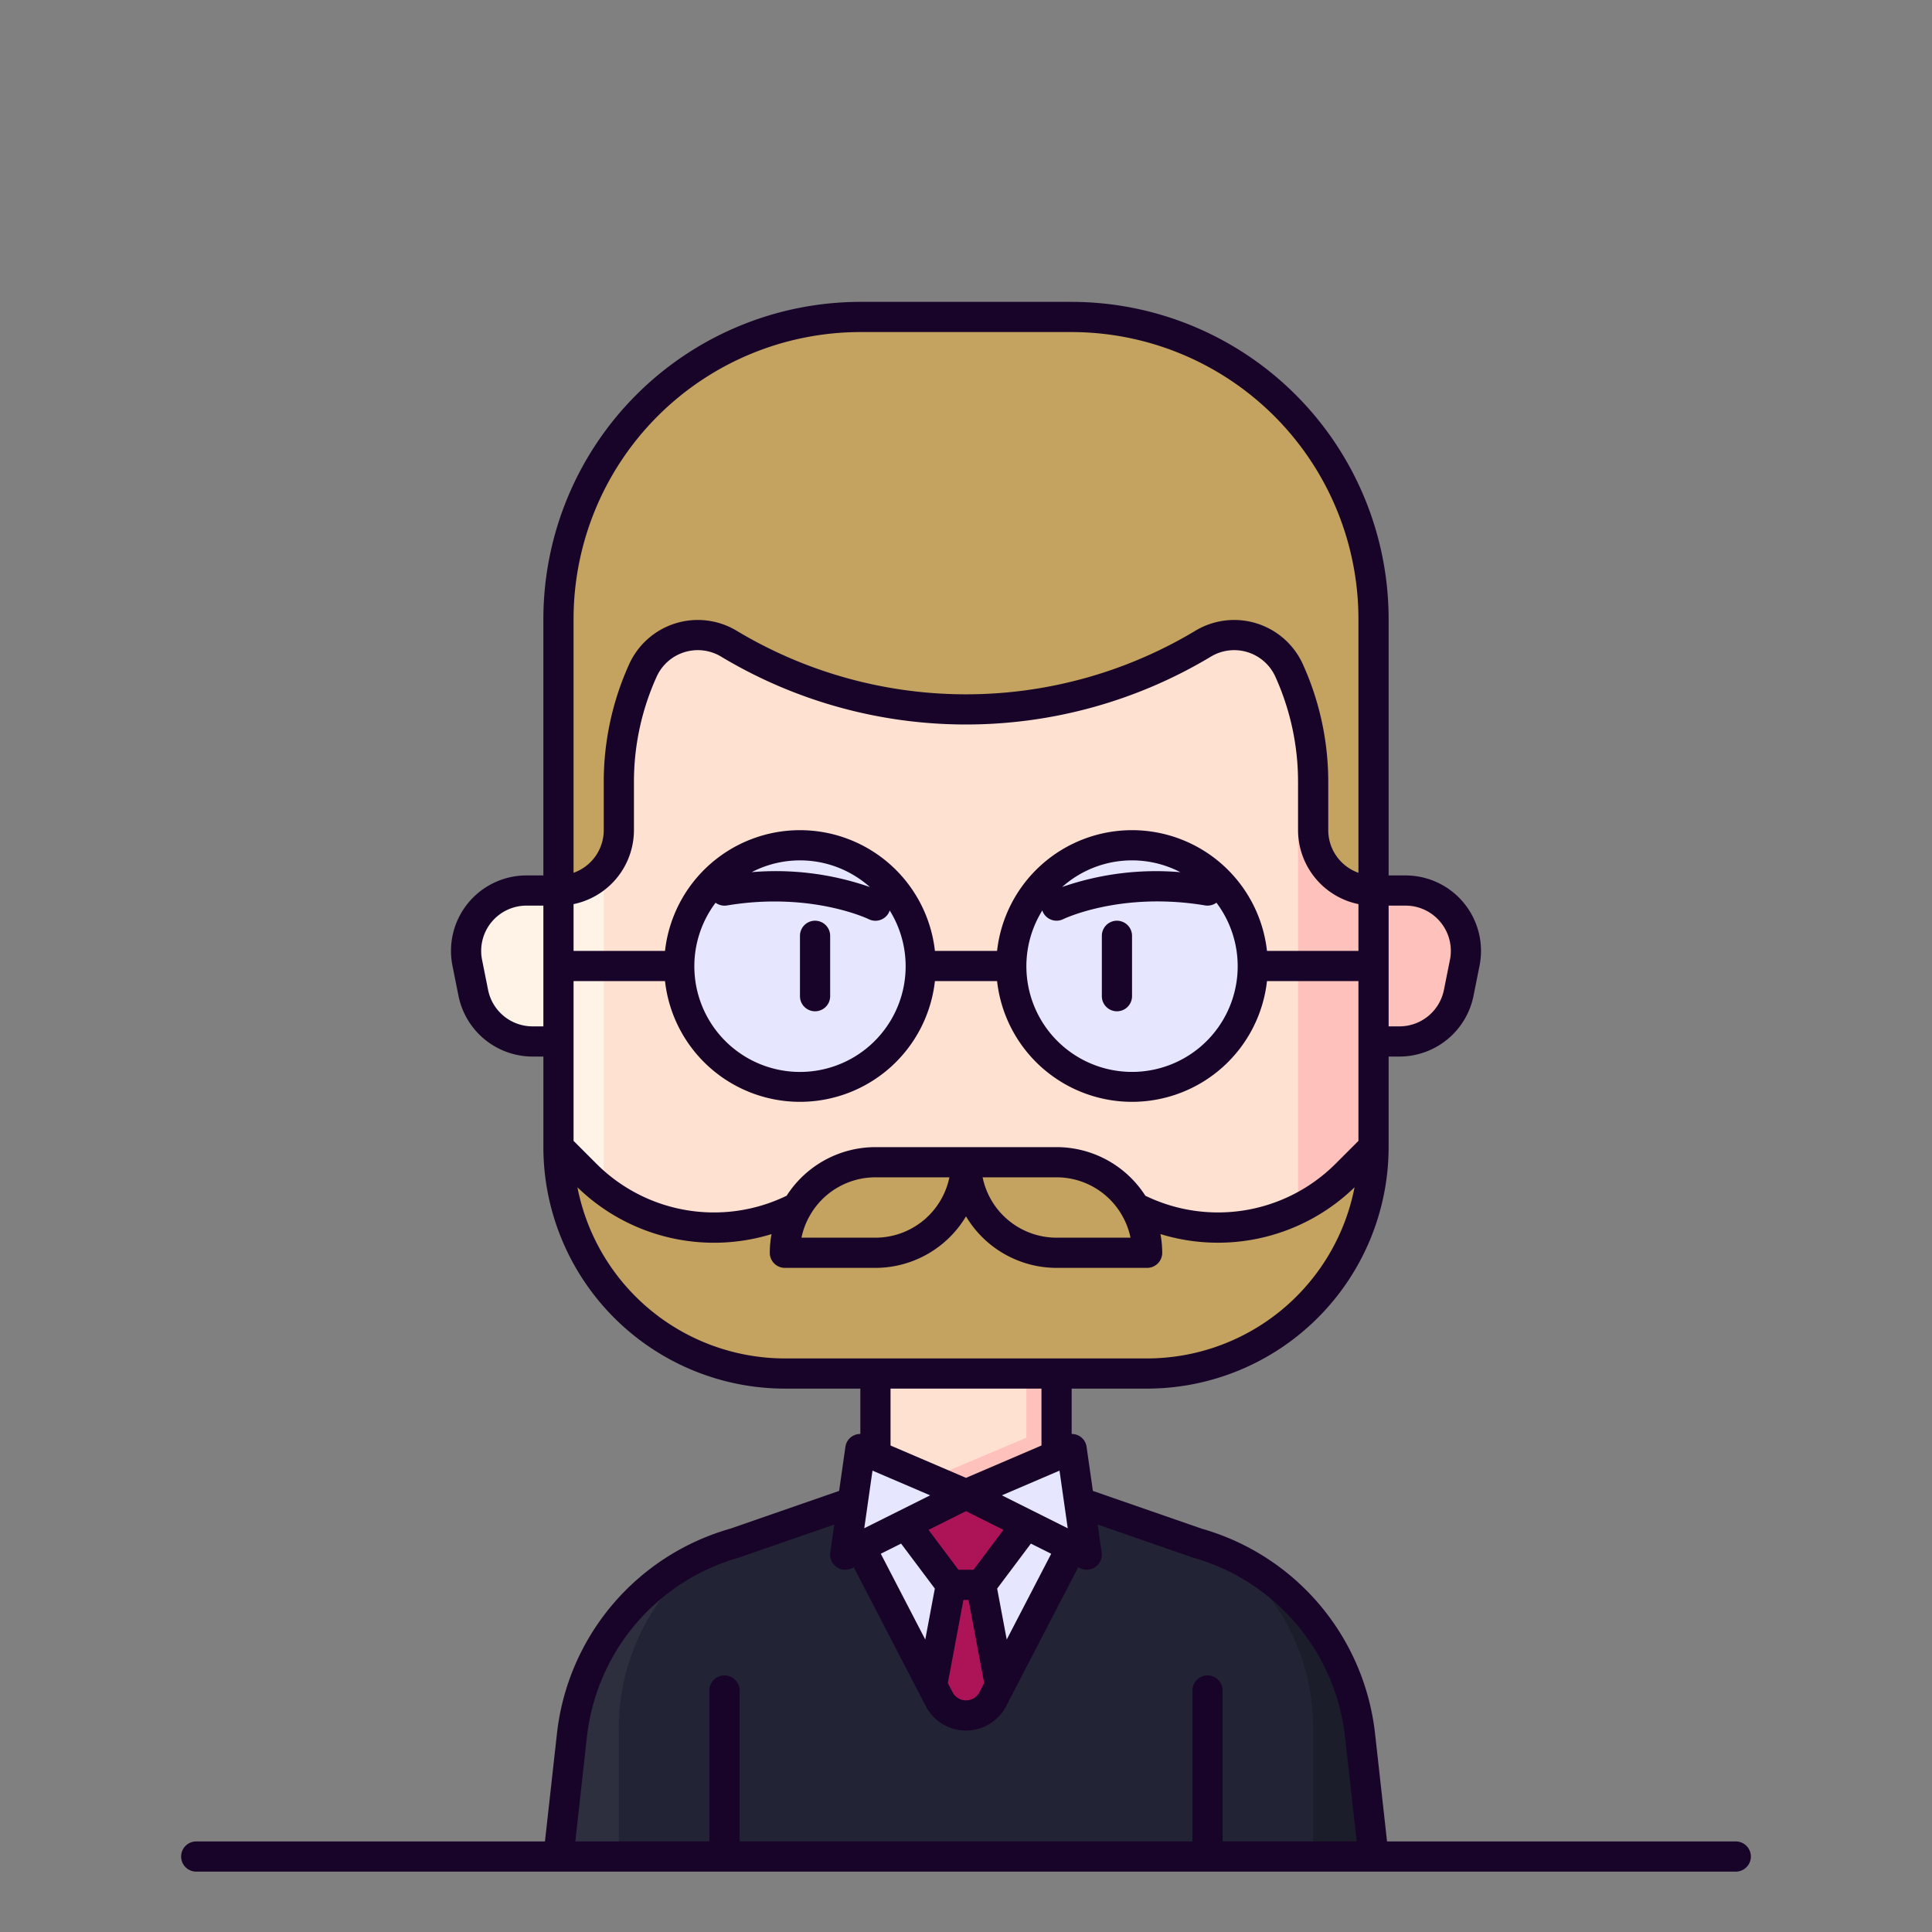
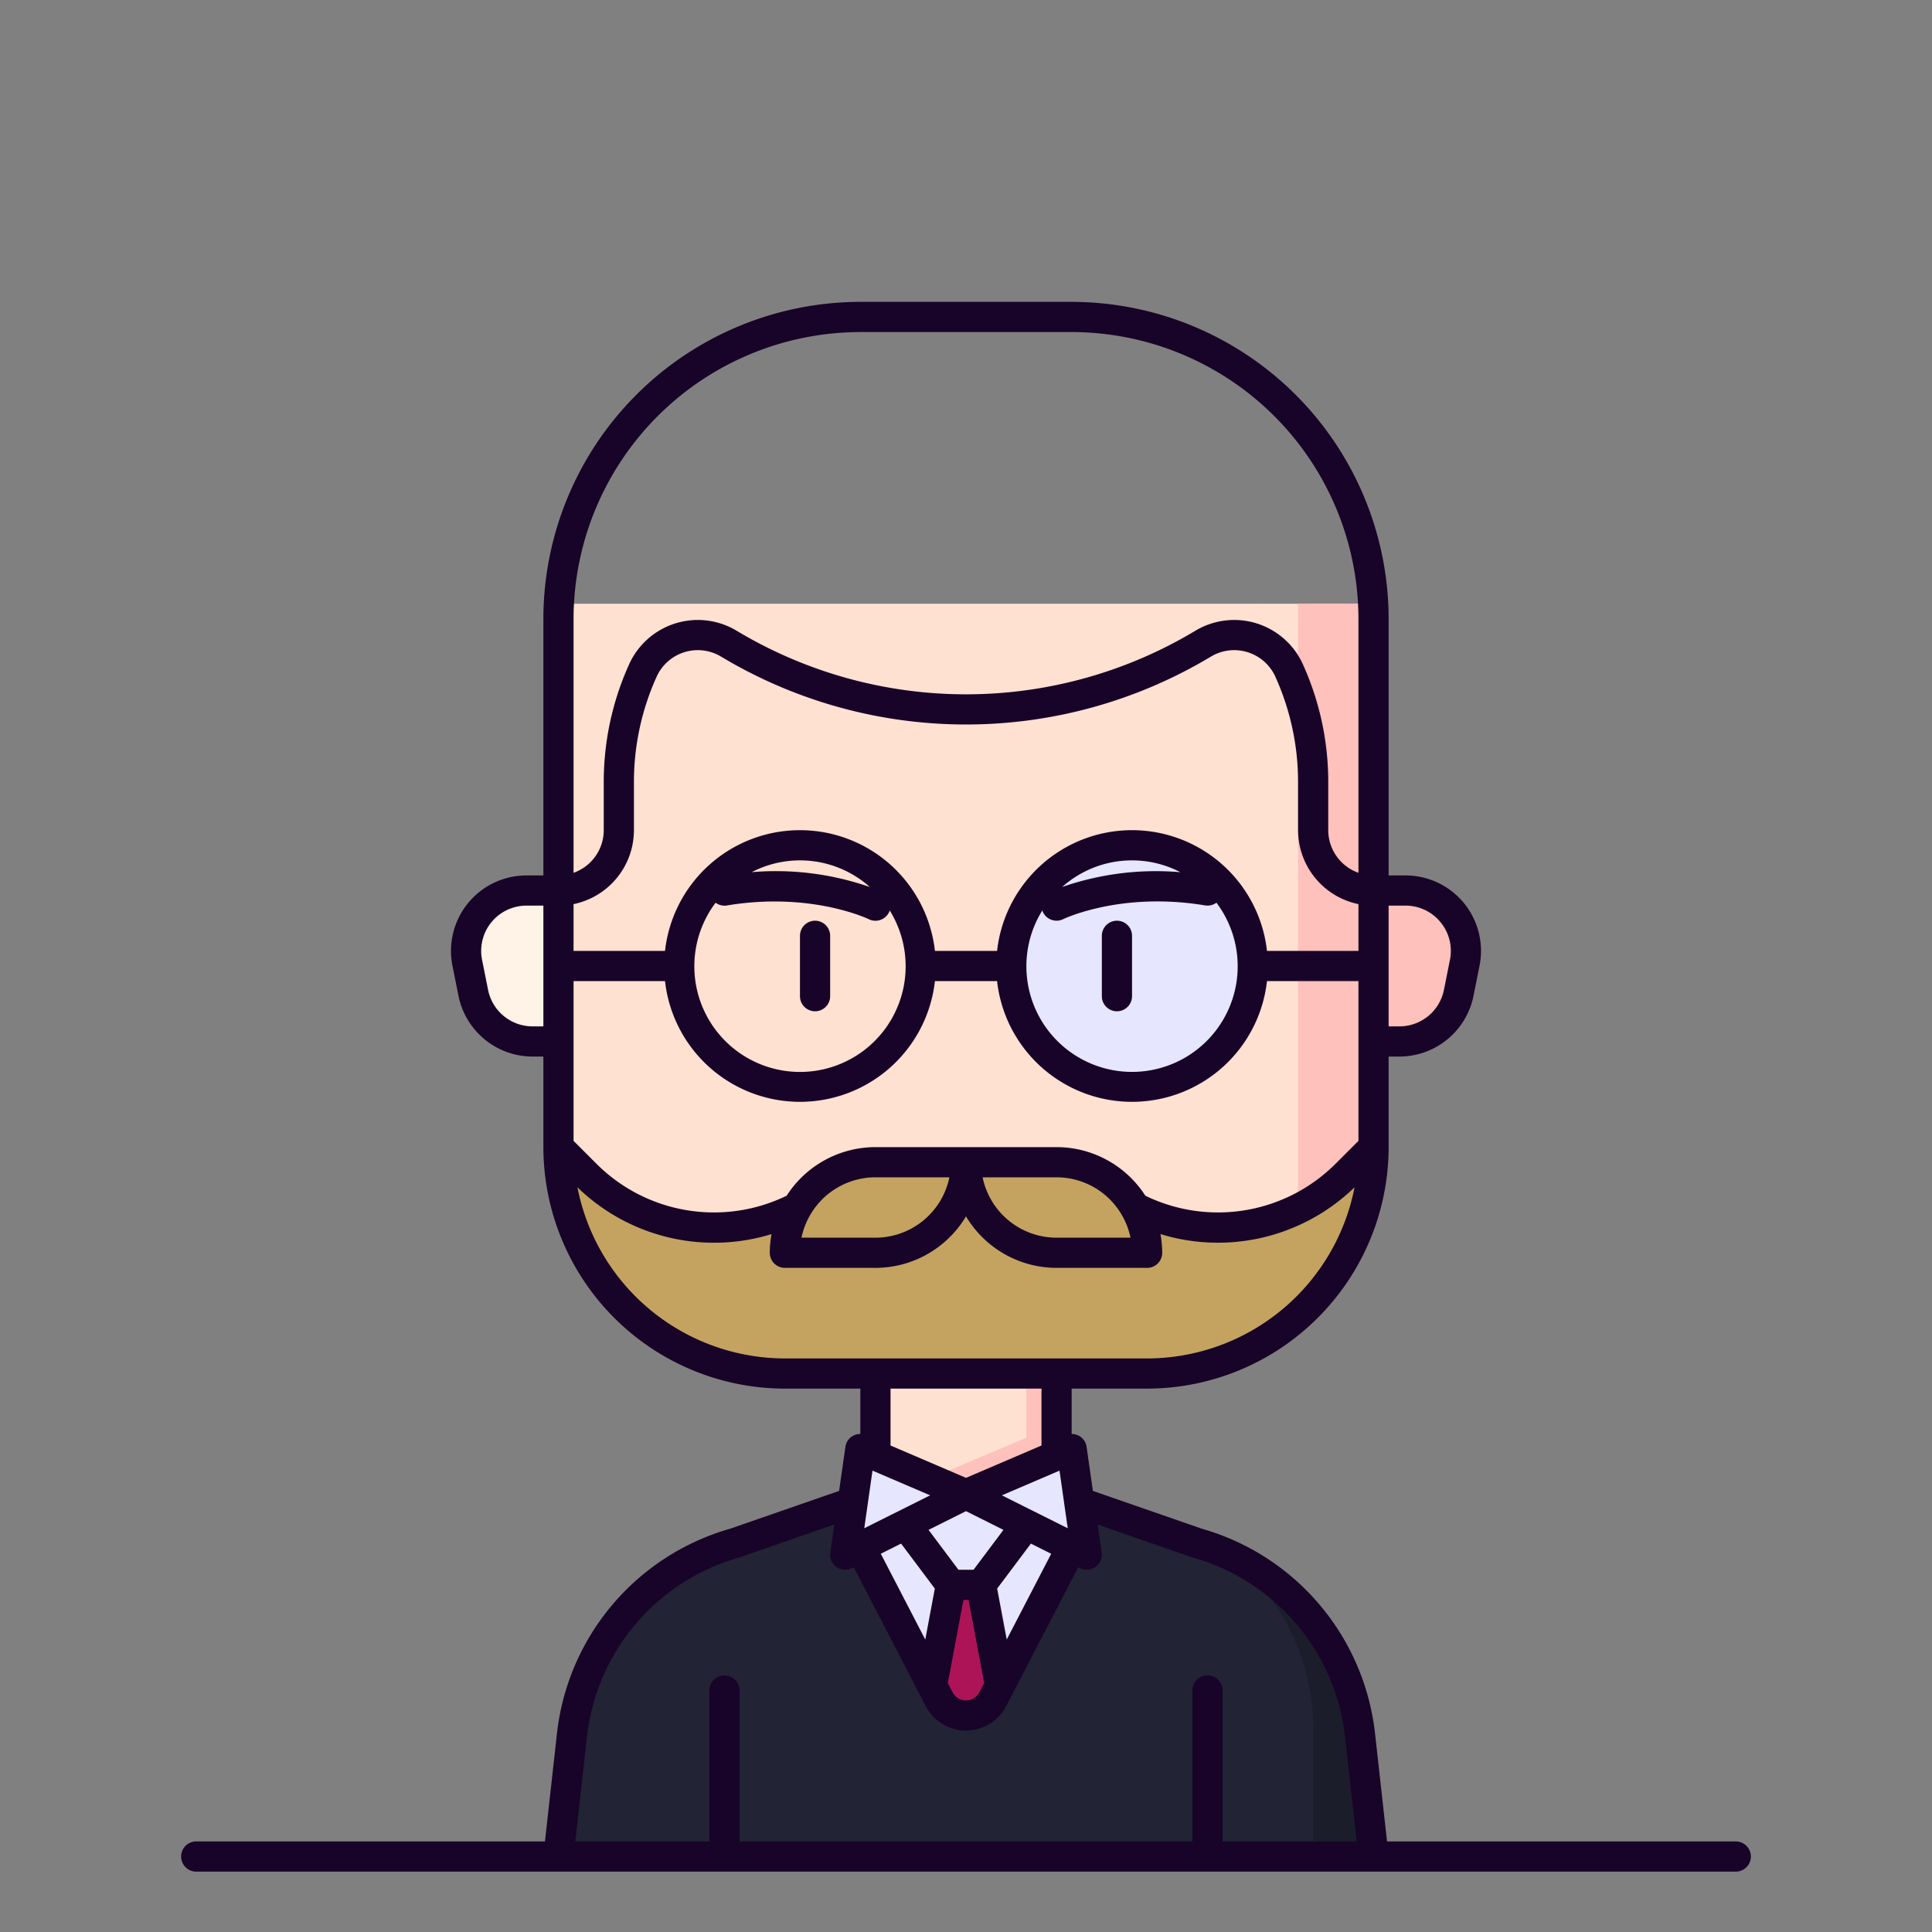
<svg xmlns="http://www.w3.org/2000/svg" height="512" viewBox="0 0 256 256" width="512">
  <rect x="0" y="0" width="256" height="256" fill="#808080" stroke="none" />
  <g id="lawyer-attorney">
    <path d="m180.223 230a30 30 0 0 0 -21.575-25.533l-15.03-5.215-30.85-.134-15.416 5.349a30 30 0 0 0 -21.575 25.533l-1.777 16h108z" fill="#222335" />
    <path d="m142 205-10.449 20.152a4 4 0 0 1 -7.1 0l-10.451-20.152 14-7z" fill="#e6e6ff" />
    <path d="m114 192 14 6-16 8z" fill="#e6e6ff" />
    <path d="m142 192-14 6 16 8z" fill="#e6e6ff" />
-     <path d="m93.509 205.871a29.993 29.993 0 0 0 -17.732 24.129l-1.777 16h8v-17a28.951 28.951 0 0 1 11.509-23.129z" fill="#2d2f3f" />
    <path d="m162.491 205.871a29.993 29.993 0 0 1 17.732 24.129l1.777 16h-8v-17a28.951 28.951 0 0 0 -11.509-23.129z" fill="#1c1d2b" />
    <path d="m140 192.5-12 5.5-12-5.5v-10.5h24z" fill="#ffe1d2" />
    <path d="m136 182v8.5l-12.669 5.36 4.669 2.14 12-5.5v-10.5z" fill="#ffc1bb" />
    <path d="m74 80v72a30 30 0 0 0 30 30h48a30 30 0 0 0 30-30v-72z" fill="#ffe1d2" />
-     <path d="m74 80v72a29.865 29.865 0 0 0 6 18v-90z" fill="#fff2e6" />
    <path d="m172 80v80a16 16 0 0 1 -16 16h-70a29.843 29.843 0 0 0 18 6h48a30 30 0 0 0 30-30v-72z" fill="#ffc1bb" />
    <g fill="#c4a360">
      <path d="m178.41 155.59a24.1 24.1 0 0 1 -28.03 4.41h-44.76a24.1 24.1 0 0 1 -28.03-4.41l-3.59-3.59a30 30 0 0 0 30 30h48a30 30 0 0 0 30-30z" />
      <path d="m116 154h12a0 0 0 0 1 0 0 12 12 0 0 1 -12 12h-12a0 0 0 0 1 0 0 12 12 0 0 1 12-12z" />
      <path d="m128 154h12a12 12 0 0 1 12 12 0 0 0 0 1 0 0h-12a12 12 0 0 1 -12-12 0 0 0 0 1 0 0z" transform="matrix(-1 0 0 -1 280 320)" />
-       <path d="m142 42h-28a40 40 0 0 0 -40 40v36a8 8 0 0 0 8-8v-6.35a36.041 36.041 0 0 1 3.11-14.64l.05-.12a7.994 7.994 0 0 1 11.42-3.6 61.026 61.026 0 0 0 62.84 0 7.994 7.994 0 0 1 11.42 3.6l.05.12a36.041 36.041 0 0 1 3.11 14.64v6.35a8 8 0 0 0 8 8v-36a40 40 0 0 0 -40-40z" />
    </g>
    <path d="m182 118v20s12 2 12-10-12-10-12-10z" fill="#ffc1bb" />
    <path d="m74 118v20s-12 2-12-10 12-10 12-10z" fill="#fff2e6" />
-     <circle cx="106" cy="128" fill="#e6e6ff" r="16" />
    <circle cx="150" cy="128" fill="#e6e6ff" r="16" />
-     <path d="m136 202-6 8h-2-2l-6-8 8-4z" fill="#ad1457" />
    <path d="m123.5 223.32 2.5-13.32h4l2.5 13.32-4.5 4.68z" fill="#ad1457" />
    <g fill="#180428">
      <path d="m230 244h-46.21l-1.58-14.217a31.886 31.886 0 0 0 -22.959-27.22l-14.438-5.01-.834-5.836a1.973 1.973 0 0 0 -1.979-1.707v-6.01h10a32.036 32.036 0 0 0 32-32v-12h1.441a10.027 10.027 0 0 0 9.806-8.039l.8-4a10 10 0 0 0 -9.806-11.961h-2.241v-34a42.047 42.047 0 0 0 -42-42h-28a42.047 42.047 0 0 0 -42 42v34h-2.241a10 10 0 0 0 -9.806 11.961l.8 4a10.027 10.027 0 0 0 9.806 8.039h1.441v12a32.036 32.036 0 0 0 32 32h10v6.01a1.973 1.973 0 0 0 -1.979 1.707l-.834 5.836-14.438 5.009a31.887 31.887 0 0 0 -22.959 27.22l-1.58 14.218h-46.21a2 2 0 0 0 0 4h204a2 2 0 0 0 0-4zm-114.39-49.134 7.639 3.273-8.729 4.361zm12.39 5.37 4.962 2.481-3.962 5.283h-2l-3.962-5.283zm12.39-5.37 1.091 7.638-8.729-4.364zm-20.99 9.669 4.47 5.96-1.267 6.753-5.894-11.367zm8.26 7.465h.681l2.067 11.012-.632 1.219a2 2 0 0 1 -3.551 0l-.632-1.218zm5.736 5.249-1.268-6.753 4.47-5.96 2.692 1.346zm15.231-56.292.01.018a9.926 9.926 0 0 1 1.163 3.025h-9.8a10.017 10.017 0 0 1 -9.8-8h9.8a10 10 0 0 1 8.627 4.957zm-8.627-8.957h-24a13.99 13.99 0 0 0 -11.763 6.437 22.022 22.022 0 0 1 -25.231-4.259l-3.006-3.006v-21.172h12.118a17.993 17.993 0 0 0 35.764 0h8.236a17.993 17.993 0 0 0 35.764 0h12.118v21.172l-3.006 3.006a22.024 22.024 0 0 1 -25.231 4.259 13.99 13.99 0 0 0 -11.763-6.437zm-32.636 8.974.01-.018a10 10 0 0 1 8.626-4.956h9.8a10.017 10.017 0 0 1 -9.8 8h-9.8a9.926 9.926 0 0 1 1.164-3.026zm72.636-41.174v6.2h-12.118a17.993 17.993 0 0 0 -35.764 0h-8.236a17.993 17.993 0 0 0 -35.764 0h-12.118v-6.2a10.017 10.017 0 0 0 8-9.8v-6.352a33.8 33.8 0 0 1 2.937-13.824l.053-.118a5.988 5.988 0 0 1 8.56-2.7 63.04 63.04 0 0 0 64.9 0 5.989 5.989 0 0 1 8.56 2.7l.053.119a33.8 33.8 0 0 1 2.937 13.823v6.352a10.017 10.017 0 0 0 8 9.8zm-41.884.837a1.977 1.977 0 0 0 .095.252 2 2 0 0 0 2.678.9c.076-.037 7.64-3.675 18.782-1.819a1.989 1.989 0 0 0 1.512-.36 14 14 0 1 1 -23.067 1.023zm2.619-3.1a13.9 13.9 0 0 1 15.67-1.967 37.888 37.888 0 0 0 -15.67 1.963zm-45.917 2.08a2 2 0 0 0 1.512.361c11.142-1.856 18.706 1.782 18.782 1.819a2 2 0 0 0 2.678-.9 1.959 1.959 0 0 0 .1-.256 14 14 0 1 1 -23.069-1.027zm4.778-4.047a13.9 13.9 0 0 1 15.669 1.968 37.885 37.885 0 0 0 -15.665-1.973zm91.286 6.631a5.982 5.982 0 0 1 1.243 4.98l-.8 4a6.018 6.018 0 0 1 -5.884 4.819h-1.441v-16h2.241a5.979 5.979 0 0 1 4.641 2.2zm-76.882-78.201h28a38.043 38.043 0 0 1 38 38v33.65a6 6 0 0 1 -4-5.65v-6.352a37.763 37.763 0 0 0 -3.282-15.448l-.053-.12a9.989 9.989 0 0 0 -14.278-4.5 59.036 59.036 0 0 1 -60.773 0 9.989 9.989 0 0 0 -14.278 4.5l-.053.118a37.767 37.767 0 0 0 -3.283 15.45v6.352a6 6 0 0 1 -4 5.65v-33.65a38.043 38.043 0 0 1 38-38zm-43.441 92a6.018 6.018 0 0 1 -5.884-4.823l-.8-4a6 6 0 0 1 5.884-7.177h2.241v16zm5.956 21.326a25.974 25.974 0 0 0 25.719 6.2 13.981 13.981 0 0 0 -.234 2.474 2 2 0 0 0 2 2h12a13.992 13.992 0 0 0 12-6.826 13.992 13.992 0 0 0 12 6.826h12a2 2 0 0 0 2-2 13.979 13.979 0 0 0 -.233-2.478 25.976 25.976 0 0 0 25.719-6.2 28.042 28.042 0 0 1 -27.486 22.678h-48a28.043 28.043 0 0 1 -27.486-22.674zm61.485 26.674v7.538l-10 4.286-10-4.286v-7.538zm24 60v-20a2 2 0 0 0 -4 0v20h-60v-20a2 2 0 0 0 -4 0v20h-17.766l1.53-13.776a27.9 27.9 0 0 1 20.136-23.83l12.648-4.386-.53 3.71a2 2 0 0 0 2.874 2.072l.237-.119 9.542 18.4a6 6 0 0 0 10.652 0l9.542-18.4.237.119a2 2 0 0 0 2.874-2.072l-.53-3.709 12.543 4.352.105.033a27.9 27.9 0 0 1 20.138 23.831l1.534 13.775z" />
      <path d="m108 134a2 2 0 0 0 2-2v-8a2 2 0 0 0 -4 0v8a2 2 0 0 0 2 2z" />
      <path d="m148 134a2 2 0 0 0 2-2v-8a2 2 0 0 0 -4 0v8a2 2 0 0 0 2 2z" />
    </g>
  </g>
</svg>